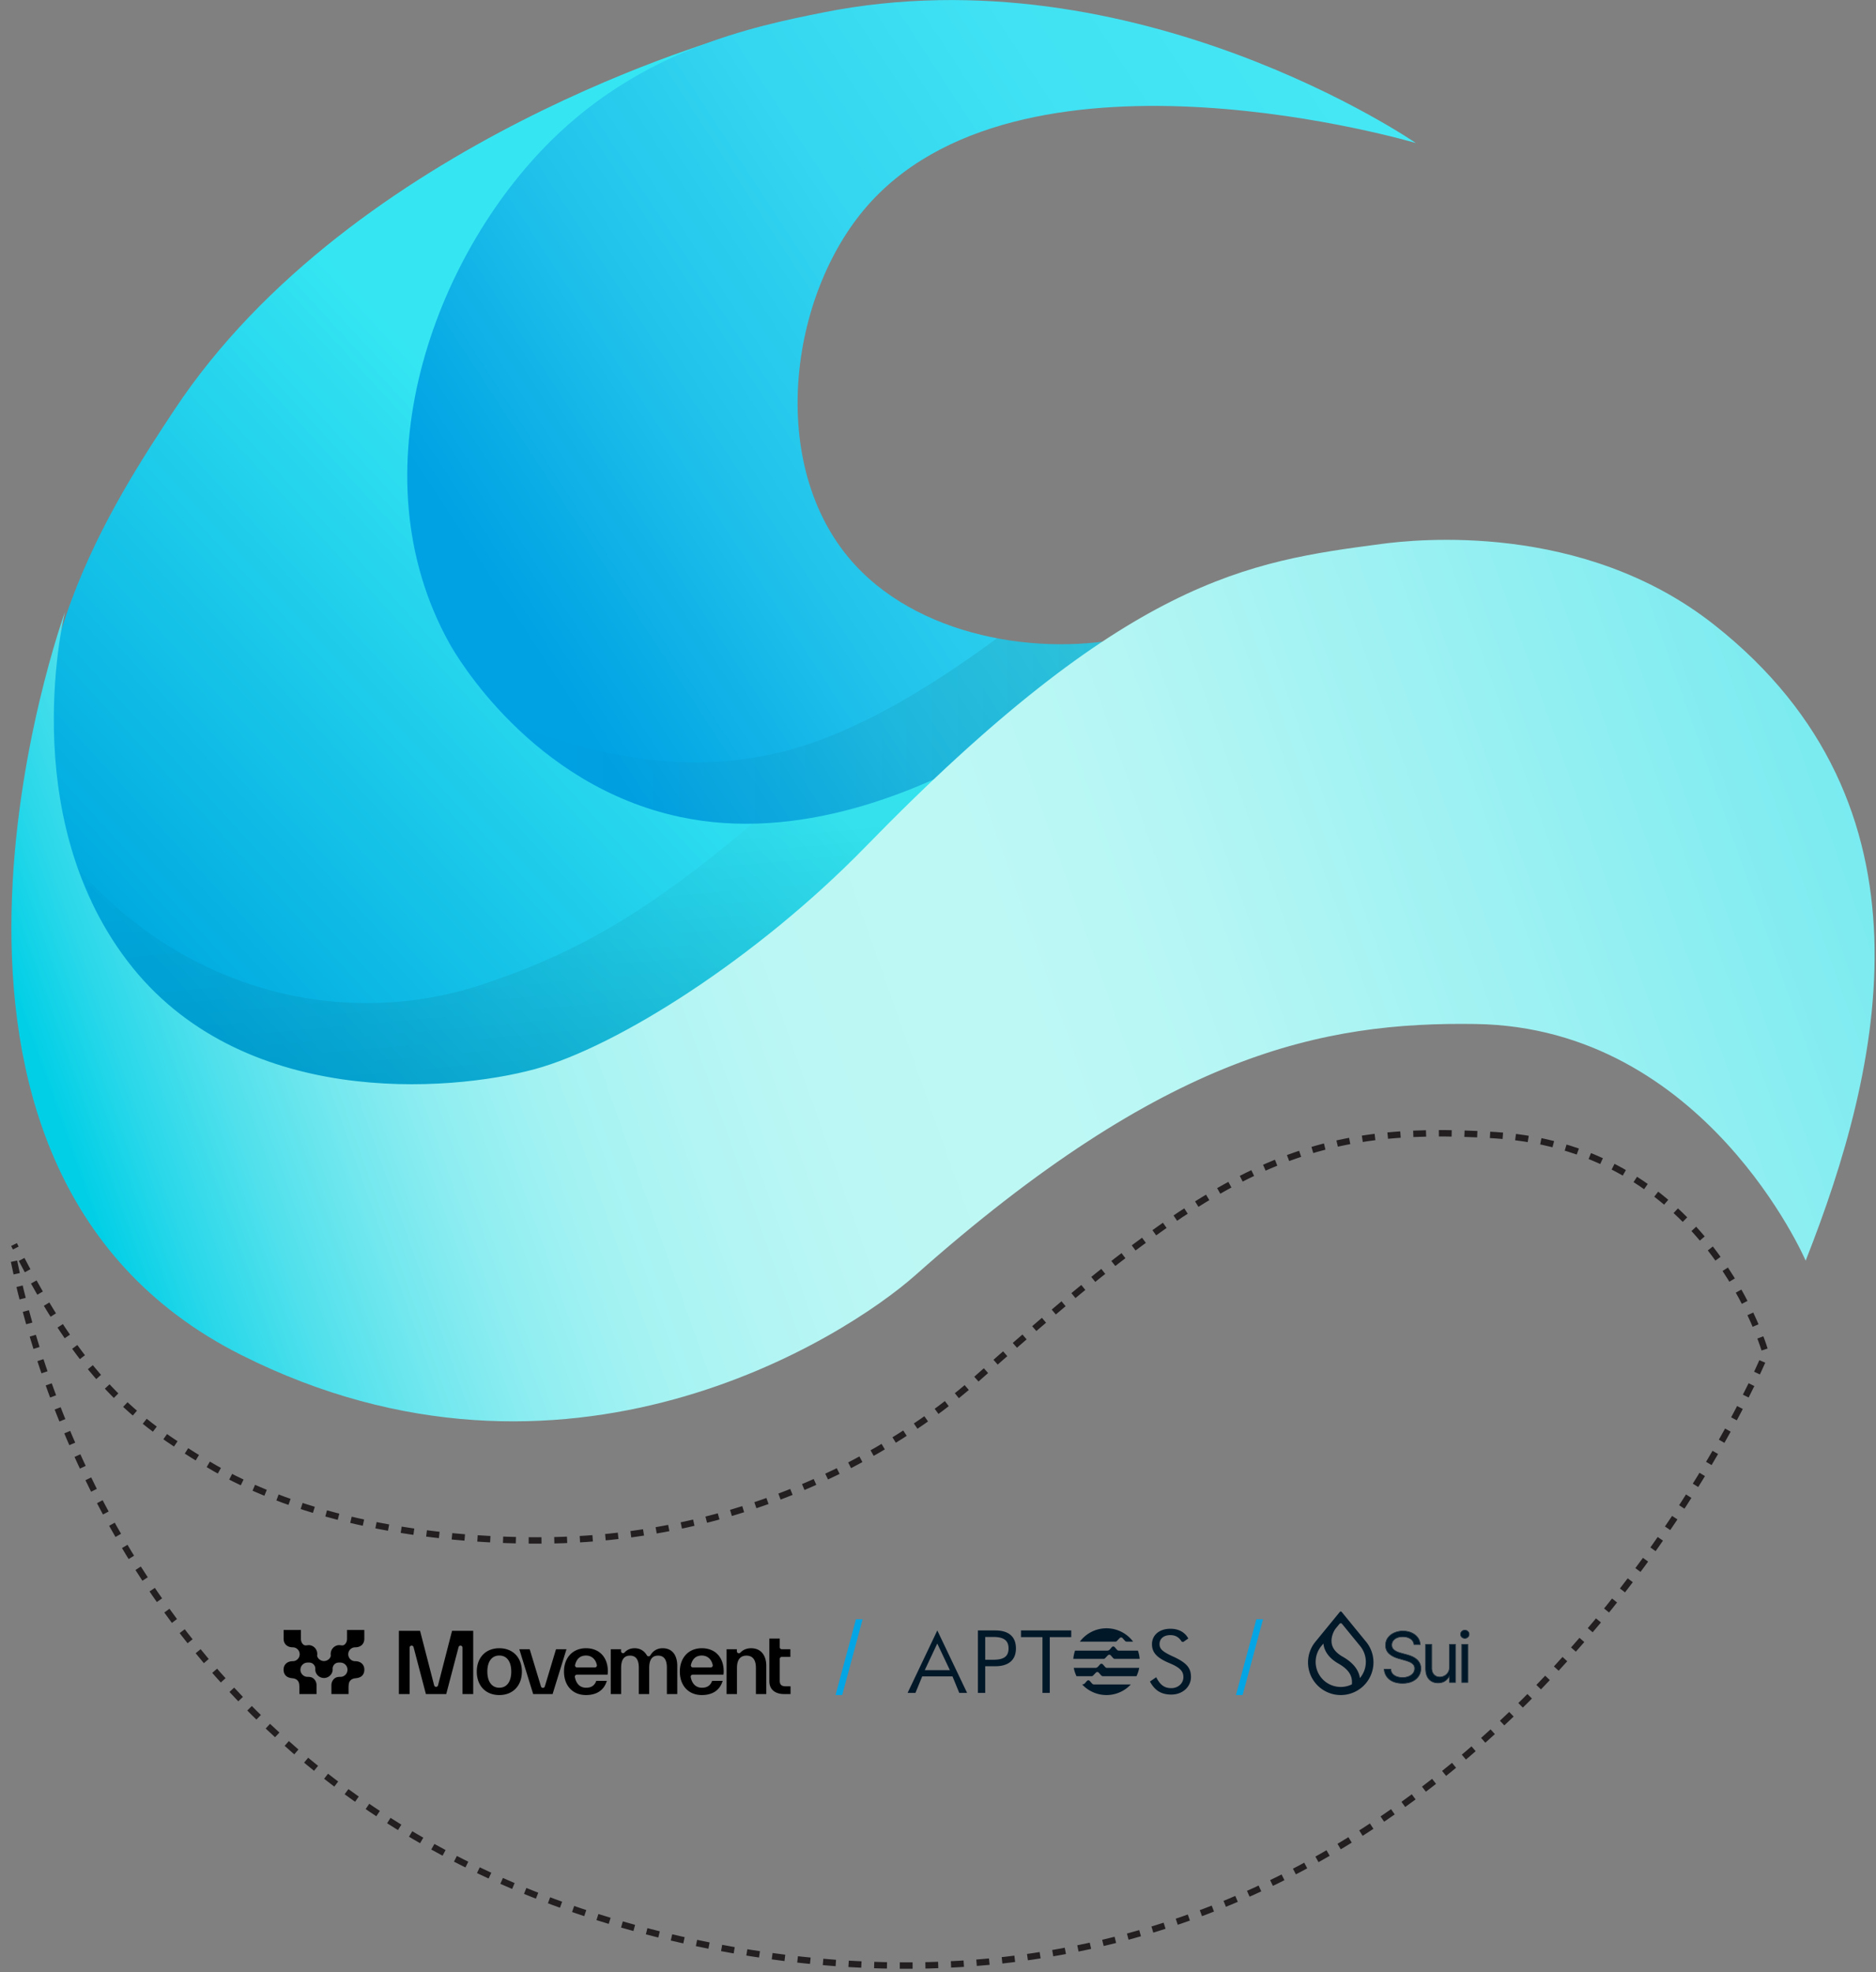
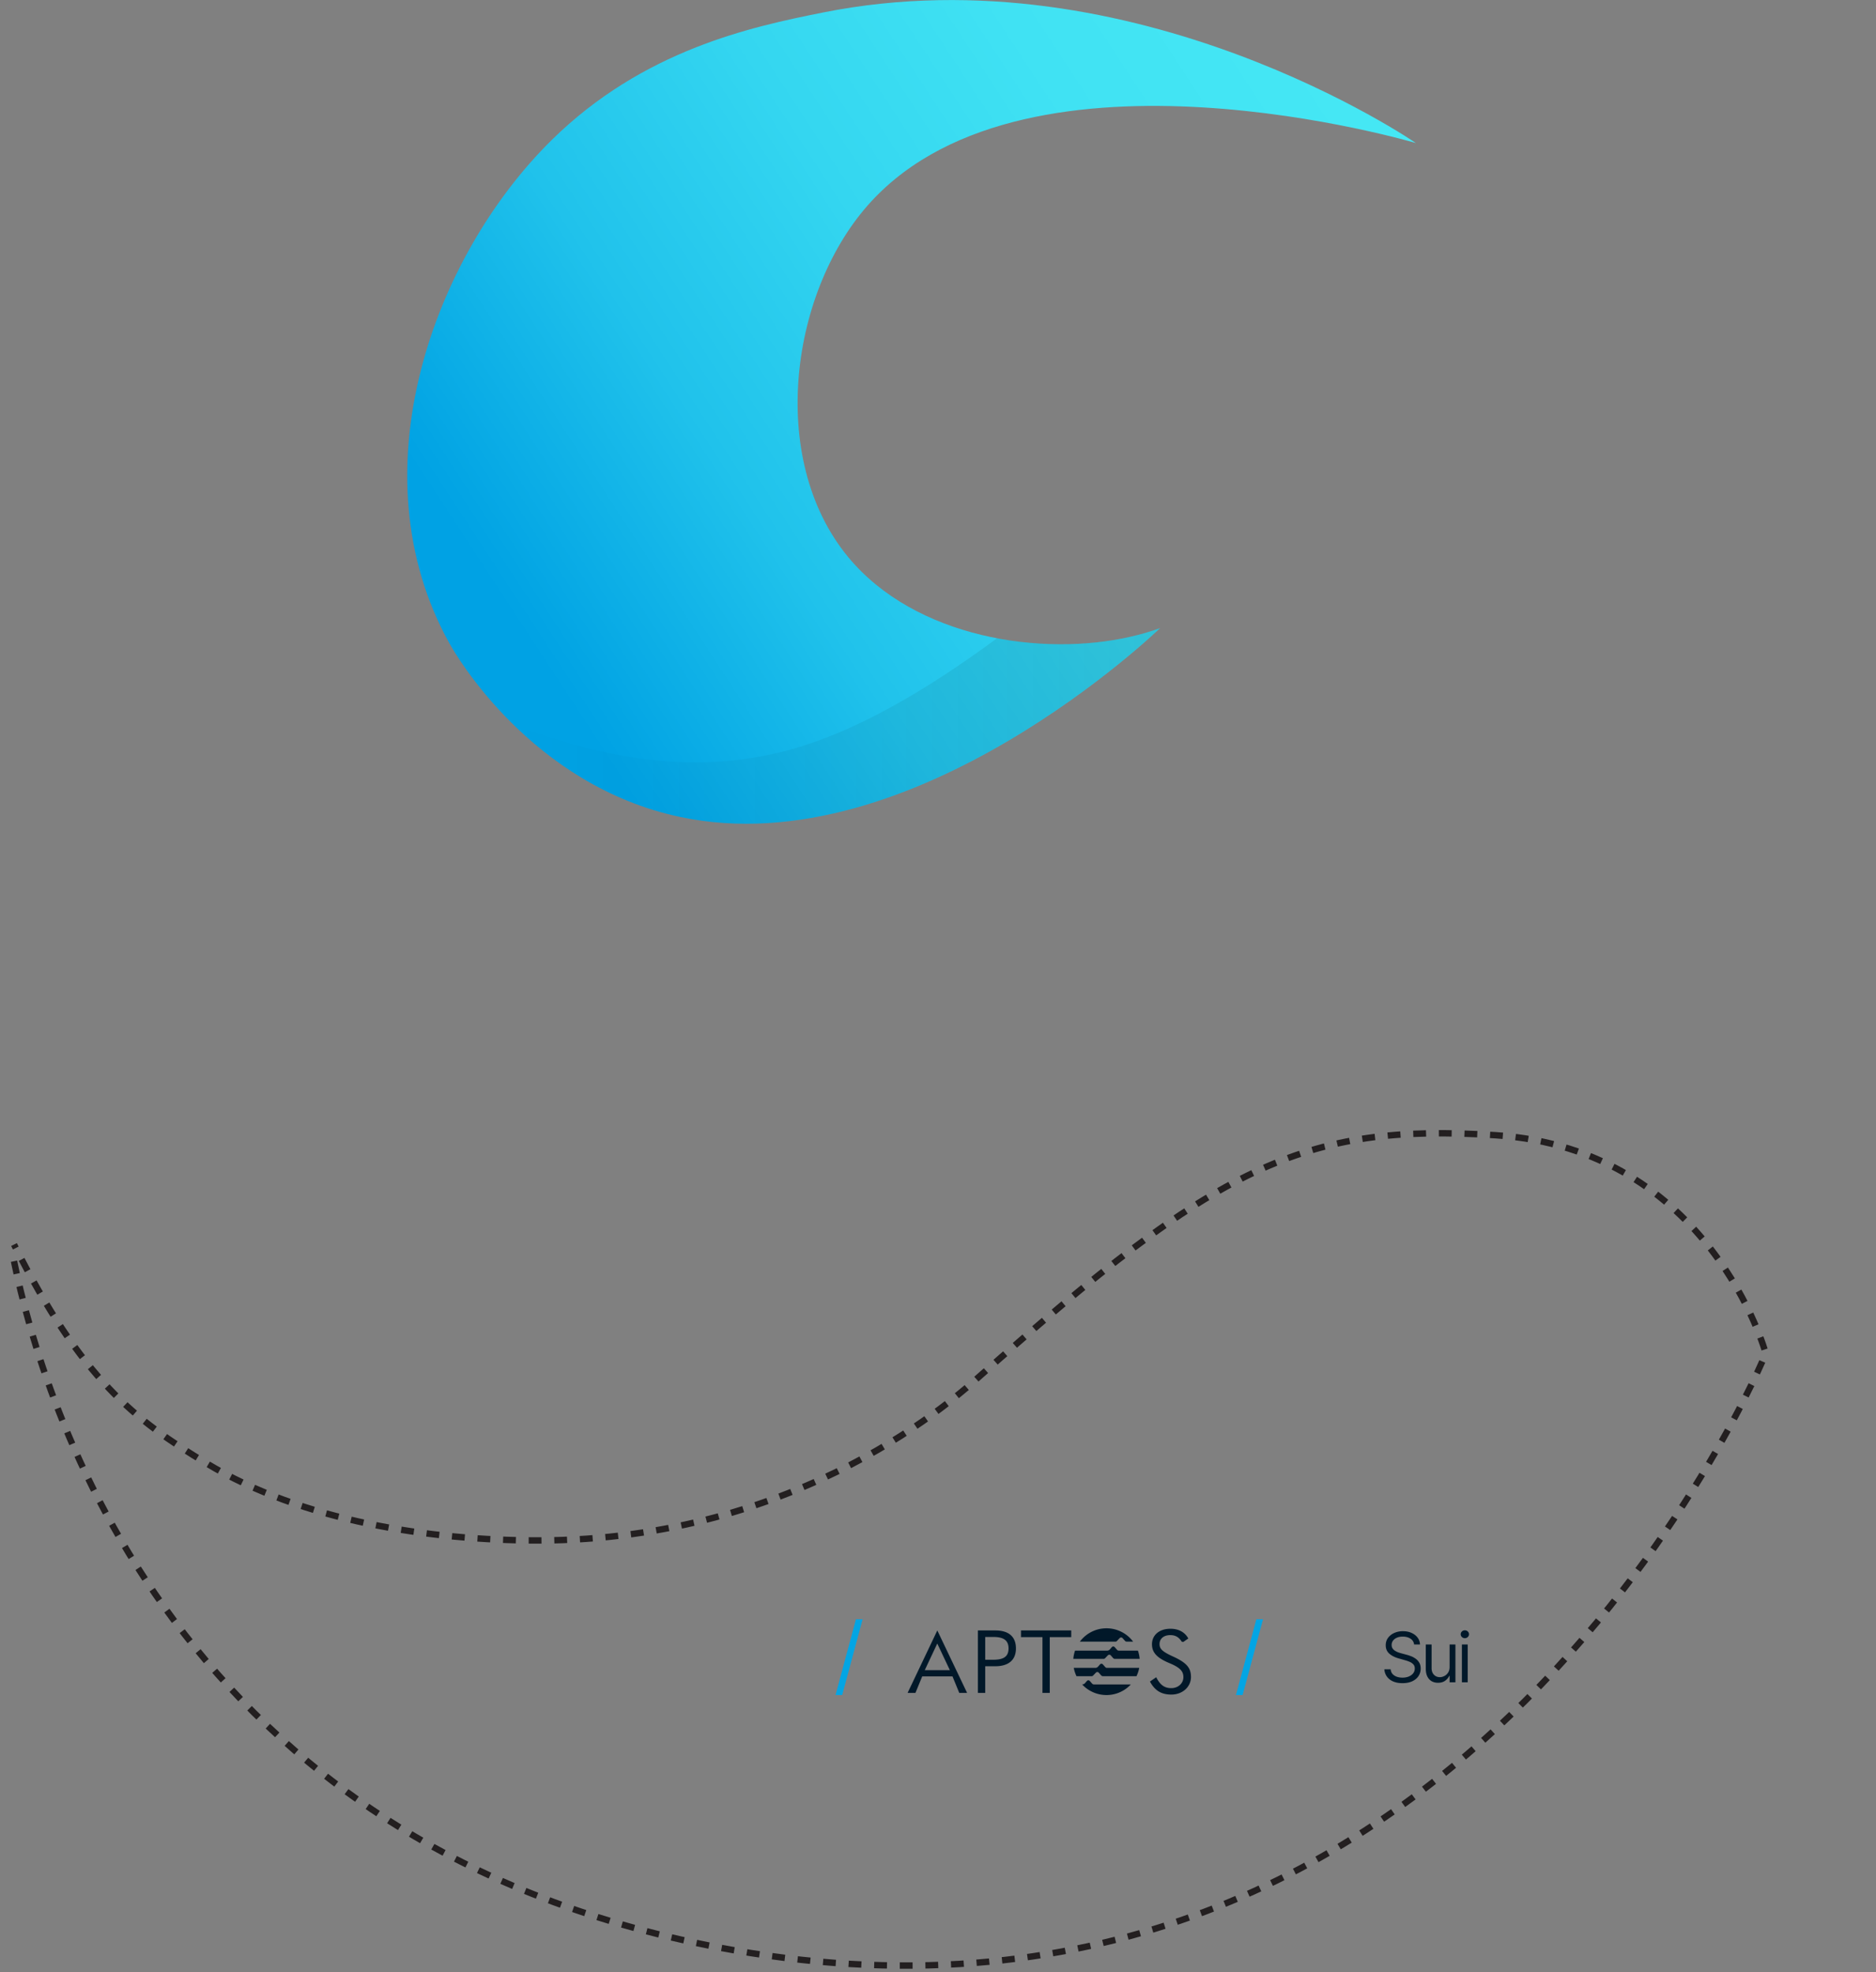
<svg xmlns="http://www.w3.org/2000/svg" width="293" height="308" fill="none">
  <rect width="100%" height="100%" fill="#808080" stroke="none" />
-   <path d="M114.74 5.428S55.162 21.719 27.16 64.123c-9.176 13.9-27.55 41.722-17.865 70.319 1.191 3.525 8.495 25.094 30.507 33.078 6.966 2.527 26.266 5.104 46.943-.51 30.535-8.3 64.707-30.155 61.701-44.479-2.791-13.304-42.344-3.324-55.79-24.756C74.397 68.682 114.74 5.428 114.74 5.428z" fill="url(#a)" />
-   <path opacity=".1" d="M86.737 167.01c30.535-8.3 64.708-30.156 61.702-44.479-1.048-4.983-7.239-6.699-15.289-8.027a442.635 442.635 0 0 1-8.509 7.89c-22.686 20.499-34.962 26.4-48.464 31.089-22.055 7.661-47.84 1.558-64.93-18.962 4.591 5.234 10.905 39.747 31.374 41.973 7.361.797 23.44-3.863 44.116-9.484z" fill="url(#b)" />
  <path d="M221.16 22.35s-60.187-17.891-85.097 9.126c-12.592 13.663-16.315 40.078-3.624 55.493 10.461 12.701 30.392 15.681 44.246 12.45 2.949-.69 4.513-1.328 4.513-1.328s-38.456 37.256-74.967 29.509c-23.282-4.94-35.055-25.345-36.038-27.111-14.83-26.659-2.497-60.419 15.942-78.59 14.327-14.116 31.209-17.713 42.43-19.953 48.859-9.743 92.595 20.412 92.595 20.412v-.007z" fill="url(#c)" />
  <path opacity=".1" d="M106.231 127.593c36.511 7.747 74.967-29.51 74.967-29.51s-1.564.647-4.513 1.329c-6.228 1.457-13.682 1.651-20.957.273-11.02 8.113-22.463 14.955-33.577 17.734-16.867 4.221-31.56-.517-41.849-4.129 5.962 5.809 14.572 11.897 25.929 14.303z" fill="url(#d)" />
-   <path d="M282.015 196.899c11.931-30.198 21.43-71.152-14.299-99.325-20.555-16.212-46.757-13.305-51.98-12.615-20.756 2.757-39.618 5.263-80.57 47.308-16.932 17.382-38.843 31.268-51.693 34.735-13.215 3.569-45.982 6.218-63.588-16.922-17.606-23.141-9.722-54.545-9.722-54.545S-21.29 181.944 37.65 211.618c50.638 25.495 94.446-2.8 105.308-12.443 38.994-34.635 63.66-39.604 87.544-39.237 35.852.538 51.514 36.961 51.514 36.961z" fill="url(#e)" />
  <path d="M2.187 196.989c4.468 21.659 24.817 92.198 112.364 107.597 114.978 20.217 161.233-93.198 161.233-93.198s-8.686-31.904-42.174-34.081c-30.165-1.963-43.626 4.911-80.573 37.615-3.043 2.691-27.731 25.678-69.024 25.678-16.74 0-36.774-2.998-51.775-12.057-11.134-6.718-19.497-13.157-30.05-34.16" stroke="#231F20" stroke-miterlimit="10" stroke-dasharray="2 2" />
  <path d="M220.857 256.848a1.205 1.205 0 0 0-.562-.907c-.328-.215-.73-.323-1.207-.323-.349 0-.654.057-.915.169a1.466 1.466 0 0 0-.608.465 1.12 1.12 0 0 0-.215.673c0 .21.05.391.15.542.102.148.233.273.392.372.159.098.326.179.5.243.174.061.335.111.481.149l.8.216c.205.053.433.128.684.223.254.094.496.224.727.388.233.161.425.369.577.622.151.254.227.565.227.934 0 .425-.112.81-.335 1.153-.22.343-.544.616-.969.819-.423.202-.937.303-1.542.303-.564 0-1.052-.091-1.465-.273a2.324 2.324 0 0 1-.969-.761 2.155 2.155 0 0 1-.396-1.133h.984c.026.297.126.543.3.738.177.192.4.335.669.43.272.092.564.138.877.138.364 0 .691-.059.98-.176.29-.121.52-.287.689-.5.169-.215.254-.466.254-.753 0-.262-.073-.474-.22-.638a1.614 1.614 0 0 0-.576-.4 6.188 6.188 0 0 0-.773-.269l-.969-.277c-.616-.176-1.103-.429-1.462-.757s-.538-.757-.538-1.287c0-.441.119-.825.358-1.153.241-.33.564-.587.969-.769a3.277 3.277 0 0 1 1.365-.276c.507 0 .959.091 1.353.273.395.179.708.425.939.737.233.313.356.668.369 1.065h-.923zM226.405 260.338v-3.49h.907v5.903h-.907v-.999h-.062c-.138.3-.353.555-.645.765-.293.207-.662.311-1.108.311-.369 0-.697-.081-.985-.242a1.694 1.694 0 0 1-.676-.738c-.164-.331-.246-.747-.246-1.249v-3.751h.907v3.689c0 .431.121.774.362 1.03.243.257.553.385.93.385.226 0 .455-.058.688-.173.236-.115.434-.292.593-.531.161-.238.242-.541.242-.91zM228.325 262.751v-5.903h.907v5.903h-.907zm.461-6.887a.641.641 0 0 1-.457-.181.578.578 0 0 1-.189-.434c0-.169.063-.314.189-.434a.641.641 0 0 1 .457-.181c.177 0 .328.06.454.181.128.12.192.265.192.434a.574.574 0 0 1-.192.434.631.631 0 0 1-.454.181z" fill="#011829" />
-   <path fill-rule="evenodd" clip-rule="evenodd" d="m220.797 256.916-.007-.06a1.138 1.138 0 0 0-.532-.858c-.315-.207-.704-.312-1.17-.312-.341 0-.637.055-.888.164-.25.108-.442.256-.58.442a1.048 1.048 0 0 0-.202.633c0 .199.047.366.138.504.097.14.221.258.372.353a2.7 2.7 0 0 0 .487.236c.173.061.331.11.475.148l.8.215c.208.055.438.13.691.225.259.097.506.229.742.397.241.167.44.381.596.643.159.266.236.59.236.968 0 .438-.115.835-.345 1.19-.229.355-.562.636-.997.843-.434.208-.959.31-1.571.31-.571 0-1.069-.092-1.493-.279a2.401 2.401 0 0 1-.996-.783 2.24 2.24 0 0 1-.409-1.168l-.005-.073h1.119l.005.062c.025.285.12.516.283.698.169.183.382.321.641.412.264.09.549.135.855.135.356 0 .674-.058.955-.172.28-.116.5-.276.661-.479.159-.202.239-.439.239-.711 0-.248-.069-.444-.202-.593a1.56 1.56 0 0 0-.553-.383 6.007 6.007 0 0 0-.765-.265v-.001l-.969-.276c-.622-.179-1.12-.436-1.488-.773-.375-.342-.561-.789-.561-1.337 0-.454.123-.852.371-1.193.248-.34.581-.604.996-.79a3.338 3.338 0 0 1 1.393-.283c.515 0 .976.093 1.381.279.404.184.727.437.965.759a1.9 1.9 0 0 1 .382 1.103l.003.07h-1.053zm.614-1.132a2.337 2.337 0 0 0-.939-.738 3.196 3.196 0 0 0-1.353-.273c-.503 0-.958.092-1.365.277a2.37 2.37 0 0 0-.969.768 1.904 1.904 0 0 0-.358 1.153c0 .53.179.96.538 1.288.359.327.846.58 1.462.757l.969.276c.276.077.534.167.773.269.238.103.43.236.576.4.146.164.219.377.219.638 0 .287-.084.538-.253.753a1.685 1.685 0 0 1-.689.5 2.574 2.574 0 0 1-.98.177c-.313 0-.605-.047-.877-.139a1.629 1.629 0 0 1-.669-.43 1.237 1.237 0 0 1-.3-.738h-.984l.005.068c.04.402.17.757.391 1.066.236.325.559.579.969.761.412.181.901.272 1.465.272.605 0 1.119-.101 1.542-.303.425-.203.748-.475.969-.819.223-.343.334-.727.334-1.153 0-.369-.075-.68-.226-.934a1.99 1.99 0 0 0-.577-.622 3.17 3.17 0 0 0-.727-.388 6.886 6.886 0 0 0-.685-.223l-.799-.215a6.515 6.515 0 0 1-.481-.15 2.845 2.845 0 0 1-.5-.242c-.159-.1-.29-.225-.392-.373a.96.96 0 0 1-.15-.542c0-.251.072-.475.215-.673.146-.197.349-.352.608-.465.261-.112.566-.169.915-.169.477 0 .879.108 1.207.323.329.215.516.518.562.907h.923a1.827 1.827 0 0 0-.369-1.064zm4.926.997h1.043v6.038h-1.043v-.906a2.037 2.037 0 0 1-.6.659c-.307.217-.69.324-1.147.324-.379 0-.719-.083-1.018-.251a1.77 1.77 0 0 1-.704-.767c-.17-.343-.253-.77-.253-1.279v-3.818h1.043v3.756c0 .418.116.743.343.984.23.242.522.363.881.363.214 0 .433-.054.658-.166h.001a1.43 1.43 0 0 0 .565-.507h.001c.152-.225.23-.514.23-.873v-3.557zm-2.385 4.786c-.241-.256-.362-.599-.362-1.03v-3.689h-.907v3.751c0 .502.082.918.246 1.249.164.328.389.574.676.738.288.161.616.242.985.242.446 0 .815-.104 1.107-.311.288-.207.502-.458.64-.752l.006-.013h.062v.999h.907v-5.903h-.907v3.49c0 .369-.081.672-.242.91a1.503 1.503 0 0 1-.593.531 1.546 1.546 0 0 1-.688.173c-.377 0-.687-.128-.93-.385zm4.305 1.252v-6.038h1.043v6.038h-1.043zm.025-7.086v-.001a.643.643 0 0 1-.209-.483c0-.188.07-.35.209-.483a.715.715 0 0 1 .504-.199c.194 0 .362.067.501.199a.643.643 0 0 1 .213.483.643.643 0 0 1-.213.484.704.704 0 0 1-.501.199.715.715 0 0 1-.504-.199zm.958-.049a.576.576 0 0 0 .192-.435.576.576 0 0 0-.192-.434.633.633 0 0 0-.454-.18.646.646 0 0 0-.457.18.58.58 0 0 0-.189.434c0 .17.063.314.189.435.128.12.281.18.457.18.177 0 .329-.06.454-.18zm-.915 7.067h.907v-5.903h-.907v5.903zM212.469 257.137c.533.668.851 1.514.851 2.434 0 .933-.328 1.79-.875 2.463l-.047.058-.013-.074a3.312 3.312 0 0 0-.037-.189c-.274-1.203-1.167-2.234-2.635-3.069-.992-.563-1.56-1.24-1.709-2.009-.096-.497-.025-.997.114-1.425.138-.428.344-.786.518-1.002h.001l.571-.699a.251.251 0 0 1 .388 0l2.873 3.512zm.904-.698-3.83-4.68a.183.183 0 0 0-.283 0l-3.829 4.68-.013.015a5.075 5.075 0 0 0-1.126 3.194 5.104 5.104 0 0 0 5.11 5.098 5.104 5.104 0 0 0 5.11-5.098 5.07 5.07 0 0 0-1.127-3.194l-.012-.015zm-7.026.682.343-.418.01.077c.008.061.018.123.03.184.222 1.163 1.013 2.132 2.337 2.882 1.151.654 1.82 1.407 2.013 2.232.081.345.095.684.06.98l-.002.018-.016.008a3.906 3.906 0 0 1-1.72.396 3.914 3.914 0 0 1-3.919-3.909c0-.928.324-1.779.864-2.45z" fill="#011829" />
  <path d="M175.66 257.807h-.917a.375.375 0 0 1-.28-.126l-.371-.421a.29.29 0 0 0-.437 0l-.319.361a.552.552 0 0 1-.412.186h-5.018c-.143.408-.236.84-.273 1.287h4.737a.304.304 0 0 0 .22-.094l.442-.461a.29.29 0 0 1 .21-.091h.019a.29.29 0 0 1 .218.099l.372.421c.071.08.172.126.279.126h3.867a5.227 5.227 0 0 0-.273-1.287h-2.064zM170.5 261.799a.306.306 0 0 0 .221-.094l.441-.461a.289.289 0 0 1 .21-.09h.019a.29.29 0 0 1 .218.098l.372.421c.071.08.172.126.279.126h5.24a5.21 5.21 0 0 0 .426-1.299h-5.03a.374.374 0 0 1-.279-.126l-.371-.421a.294.294 0 0 0-.438 0l-.319.361a.55.55 0 0 1-.412.186h-3.372c.085.457.229.893.425 1.3h2.37v-.001zM174.217 256.401a.301.301 0 0 0 .22-.095l.442-.461a.291.291 0 0 1 .21-.09h.018a.29.29 0 0 1 .219.099l.372.421c.071.08.172.126.279.126h.996a5.189 5.189 0 0 0-4.158-2.082c-1.7 0-3.209.818-4.158 2.082h5.56zM172.216 263.088h-1.363a.373.373 0 0 1-.279-.126l-.372-.421a.29.29 0 0 0-.437 0l-.319.361a.552.552 0 0 1-.412.186h-.022a5.18 5.18 0 0 0 3.803 1.658 5.178 5.178 0 0 0 3.802-1.658h-4.401zM149.821 264.409l-1.058-2.577h-4.728l-1.058 2.577h-1.224l4.639-9.754 4.653 9.754h-1.224zm-5.388-3.555h3.918l-1.965-4.155-1.952 4.155h-.001zM152.734 264.409v-9.754h2.708c2.117 0 3.23.978 3.23 2.81 0 1.833-1.182 2.783-3.244 2.783h-1.553v4.161h-1.141zm1.141-5.18h1.292c1.636 0 2.351-.537 2.351-1.764 0-1.226-.729-1.791-2.351-1.791h-1.292v3.555zM162.816 255.702h-3.354v-1.047h7.848v1.047h-3.354v8.707h-1.14v-8.707zM179.603 262.632l.982-.668.076.158c.605 1.102 1.265 1.543 2.268 1.543 1.113 0 1.897-.772 1.897-1.709 0-.882-.44-1.474-2.2-2.204-2.02-.84-2.707-1.708-2.707-2.948 0-1.35 1.058-2.411 2.886-2.411 1.347 0 2.268.579 2.79 1.516l-.797.551-.234-.055c-.412-.648-.921-1.02-1.787-1.02-1.058 0-1.676.593-1.676 1.391 0 .744.398 1.171 2.116 1.956 2.24 1.02 2.791 1.86 2.791 3.21 0 1.475-1.265 2.728-3.066 2.728-1.512 0-2.556-.579-3.34-2.039l.001.001z" fill="#011829" />
-   <path d="M55.476 259.459c-.113 0-.225-.018-.331-.052l-.014-.004a.71.71 0 0 1-.143-.06l-.013-.007a1.084 1.084 0 0 1 .103-1.971l.018-.008a.525.525 0 0 1 .127-.04l.035-.005c.071-.015.145-.022.218-.022.442 0 .811-.137 1.067-.395.238-.239.361-.568.358-.952v-1.361h-2.7v1.421c.001.354-.2.836-.566.959-.234.078-.524-.039-.773-.01a1.378 1.378 0 0 0-.575.203 1.38 1.38 0 0 0-.63 1.007c-.017.158-.008.276 0 .362.008.097.01.125-.024.221a1.022 1.022 0 0 1-.397.49c-.19.128-.41.199-.616.199h-.04c-.208 0-.426-.071-.617-.199a1.017 1.017 0 0 1-.397-.49.404.404 0 0 1-.023-.221c.007-.086.017-.204 0-.362a1.38 1.38 0 0 0-.63-1.007 1.378 1.378 0 0 0-.576-.203c-.248-.029-.539.088-.772.01-.368-.123-.568-.605-.567-.959v-1.421h-2.7v1.361c-.003.384.12.713.357.952.257.258.626.395 1.068.395.073 0 .146.007.218.022l.034.005a.523.523 0 0 1 .127.04l.018.008a1.085 1.085 0 0 1 .103 1.971l-.012.007a.713.713 0 0 1-.144.06l-.013.004a1.088 1.088 0 0 1-.331.052c-.856 0-1.431.526-1.431 1.31 0 .611.279.928.513 1.087.285.193.63.248.959.278l.022.003c.088.011.162.029.246.06l.041.015.007.003c.222.076.408.23.524.436.065.116.11.268.127.428.007.062.011.123.015.183l.012.149v1.179h2.68v-1.388a1.35 1.35 0 0 0-.388-.956l-.027-.027a.955.955 0 0 0-.054-.047l-.009-.008c-.29-.252-.668-.259-.944-.264h-.003c-.046 0-.09-.001-.128-.003l-.042-.007-.088-.019-.084-.026-.09-.036a1.135 1.135 0 0 1-.26-.165l-.018-.015a1.096 1.096 0 0 1-.38-.842 1.118 1.118 0 0 1 .8-1.068c.23-.068.657-.07.863-.004.375.12.642.464.663.857.001.033 0 .067-.002.107-.004.115-.01.273.057.472.188.555.708.93 1.295.932a1.374 1.374 0 0 0 1.296-.932c.066-.199.06-.357.056-.472a.958.958 0 0 1 .662-.964c.205-.066.632-.064.861.004a1.118 1.118 0 0 1 .422 1.91l-.018.015a1.132 1.132 0 0 1-.26.165l-.09.036-.084.026-.089.019-.041.007a2.525 2.525 0 0 1-.129.003h-.003c-.276.005-.654.012-.944.264l-.01.008a.955.955 0 0 0-.053.047l-.027.027a1.35 1.35 0 0 0-.388.956v1.388h2.68v-1.179l.012-.149.015-.183c.017-.16.062-.312.128-.428a.953.953 0 0 1 .523-.436l.007-.003.041-.015c.085-.031.159-.048.246-.06l.023-.003c.33-.03.673-.085.959-.278.234-.159.512-.476.512-1.087 0-.784-.575-1.31-1.43-1.31zM73.91 264.59h-1.673v-7.247c0-.368-.524-.436-.618-.08l-1.924 7.327h-3.177l-1.926-7.327c-.093-.356-.617-.288-.617.08v7.247H62.3v-9.873h3.308l2.198 8.511c.08.315.527.315.608 0l2.187-8.511h3.307v9.873zm7.6-3.508c0 2.156-1.362 3.664-3.528 3.664s-3.515-1.494-3.515-3.664c0-2.156 1.362-3.65 3.516-3.65 2.153 0 3.527 1.494 3.527 3.65zm-1.66 0c0-1.532-.661-2.507-1.867-2.507-1.207 0-1.868.975-1.868 2.507 0 1.533.674 2.52 1.868 2.52 1.193 0 1.867-.974 1.867-2.52zm6.99-3.494v.001l-1.749 5.812c-.09.297-.51.298-.601 0l-1.761-5.813h-1.621l2.166 7.002h3.034l2.166-7.002H86.84zm8.094 3.455c0 .156-.013.338-.04.52h-4.8a.316.316 0 0 0-.307.378c.213 1.102.86 1.662 1.748 1.662.889 0 1.35-.402 1.596-1.078h1.647c-.441 1.494-1.622 2.221-3.256 2.221-2.14 0-3.437-1.533-3.437-3.664 0-2.131 1.336-3.65 3.438-3.65 2.101 0 3.411 1.429 3.411 3.611zm-1.714-.992c-.19-.901-.819-1.475-1.698-1.475-.88 0-1.46.474-1.704 1.467a.315.315 0 0 0 .305.39h2.79c.2 0 .349-.185.307-.382zm10.275-2.619c-.941 0-1.557.497-1.924 1.11a.315.315 0 0 1-.545-.004c-.36-.625-.985-1.106-1.903-1.106-.709 0-1.221.272-1.584.671-.192.211-.543.071-.543-.214v-.301h-1.608v7.002h1.621v-4.066c0-1.338.48-1.935 1.388-1.935.907 0 1.374.597 1.374 1.909v4.092h1.622v-4.066c0-1.338.479-1.935 1.387-1.935s1.375.597 1.375 1.909v4.092h1.622v-4.404h.001c0-1.598-.727-2.754-2.283-2.754zm9.532 3.611c0 .156-.014.338-.04.52h-4.8a.316.316 0 0 0-.308.378c.214 1.102.86 1.662 1.749 1.662.888 0 1.349-.402 1.595-1.078h1.647c-.441 1.494-1.621 2.221-3.255 2.221-2.14 0-3.437-1.533-3.437-3.664 0-2.131 1.335-3.65 3.437-3.65s3.412 1.429 3.412 3.611zm-1.714-.992c-.19-.901-.819-1.475-1.699-1.475-.879 0-1.459.474-1.703 1.467a.315.315 0 0 0 .305.39h2.79c.2 0 .348-.185.307-.382zm5.994-2.618c-.742 0-1.288.275-1.673.686a.314.314 0 0 1-.546-.212v-.319h-1.608v7.002h1.622v-4.066c0-1.338.558-1.935 1.478-1.935.921 0 1.479.584 1.479 1.909v4.092h1.621v-4.403c0-1.559-.765-2.754-2.373-2.754zm5.423 5.95.001-.001c-.597 0-.948-.195-.948-.87v-3.414c0-.173.141-.314.314-.314h1.346v-1.195h-1.346a.315.315 0 0 1-.314-.314v-1.348h-1.621v6.664c0 1.364.999 2 2.295 2h1.012v-1.208h-.739z" fill="#000" />
  <path d="m134.726 252.909-3.187 11.837h-1.042l3.186-11.837h1.043zM197.264 252.909l-3.186 11.837h-1.043l3.187-11.837h1.042z" fill="#03A5E4" />
  <defs>
    <linearGradient id="a" x1="25.933" y1="152.463" x2="130.666" y2="56.438" gradientUnits="userSpaceOnUse">
      <stop stop-color="#00AAE0" />
      <stop offset=".67" stop-color="#35E6F2" />
    </linearGradient>
    <linearGradient id="b" x1="79.262" y1="121.691" x2="83.702" y2="171.288" gradientUnits="userSpaceOnUse">
      <stop stop-opacity="0" />
      <stop offset="1" />
    </linearGradient>
    <linearGradient id="c" x1="79.52" y1="95.843" x2="207.398" y2="12.177" gradientUnits="userSpaceOnUse">
      <stop stop-color="#00A2E4" />
      <stop offset=".03" stop-color="#03A5E4" />
      <stop offset=".27" stop-color="#20C2EB" />
      <stop offset=".52" stop-color="#34D6F0" />
      <stop offset=".76" stop-color="#40E2F3" />
      <stop offset="1" stop-color="#45E7F4" />
    </linearGradient>
    <linearGradient id="d" x1="80.309" y1="113.369" x2="181.198" y2="113.369" gradientUnits="userSpaceOnUse">
      <stop stop-opacity="0" />
      <stop offset="1" />
    </linearGradient>
    <linearGradient id="e" x1="15.1" y1="192.692" x2="289.047" y2="95.647" gradientUnits="userSpaceOnUse">
      <stop stop-color="#00CFE6" />
      <stop offset=".04" stop-color="#27D7E9" />
      <stop offset=".09" stop-color="#4FE0EC" />
      <stop offset=".14" stop-color="#71E7EE" />
      <stop offset=".19" stop-color="#8DEDF1" />
      <stop offset=".25" stop-color="#A3F2F2" />
      <stop offset=".32" stop-color="#B2F5F4" />
      <stop offset=".39" stop-color="#BBF7F4" />
      <stop offset=".5" stop-color="#BEF8F5" />
      <stop offset=".61" stop-color="#B5F6F4" />
      <stop offset=".77" stop-color="#9DF1F2" />
      <stop offset=".98" stop-color="#77EAF0" />
      <stop offset="1" stop-color="#74EAF0" />
    </linearGradient>
  </defs>
</svg>